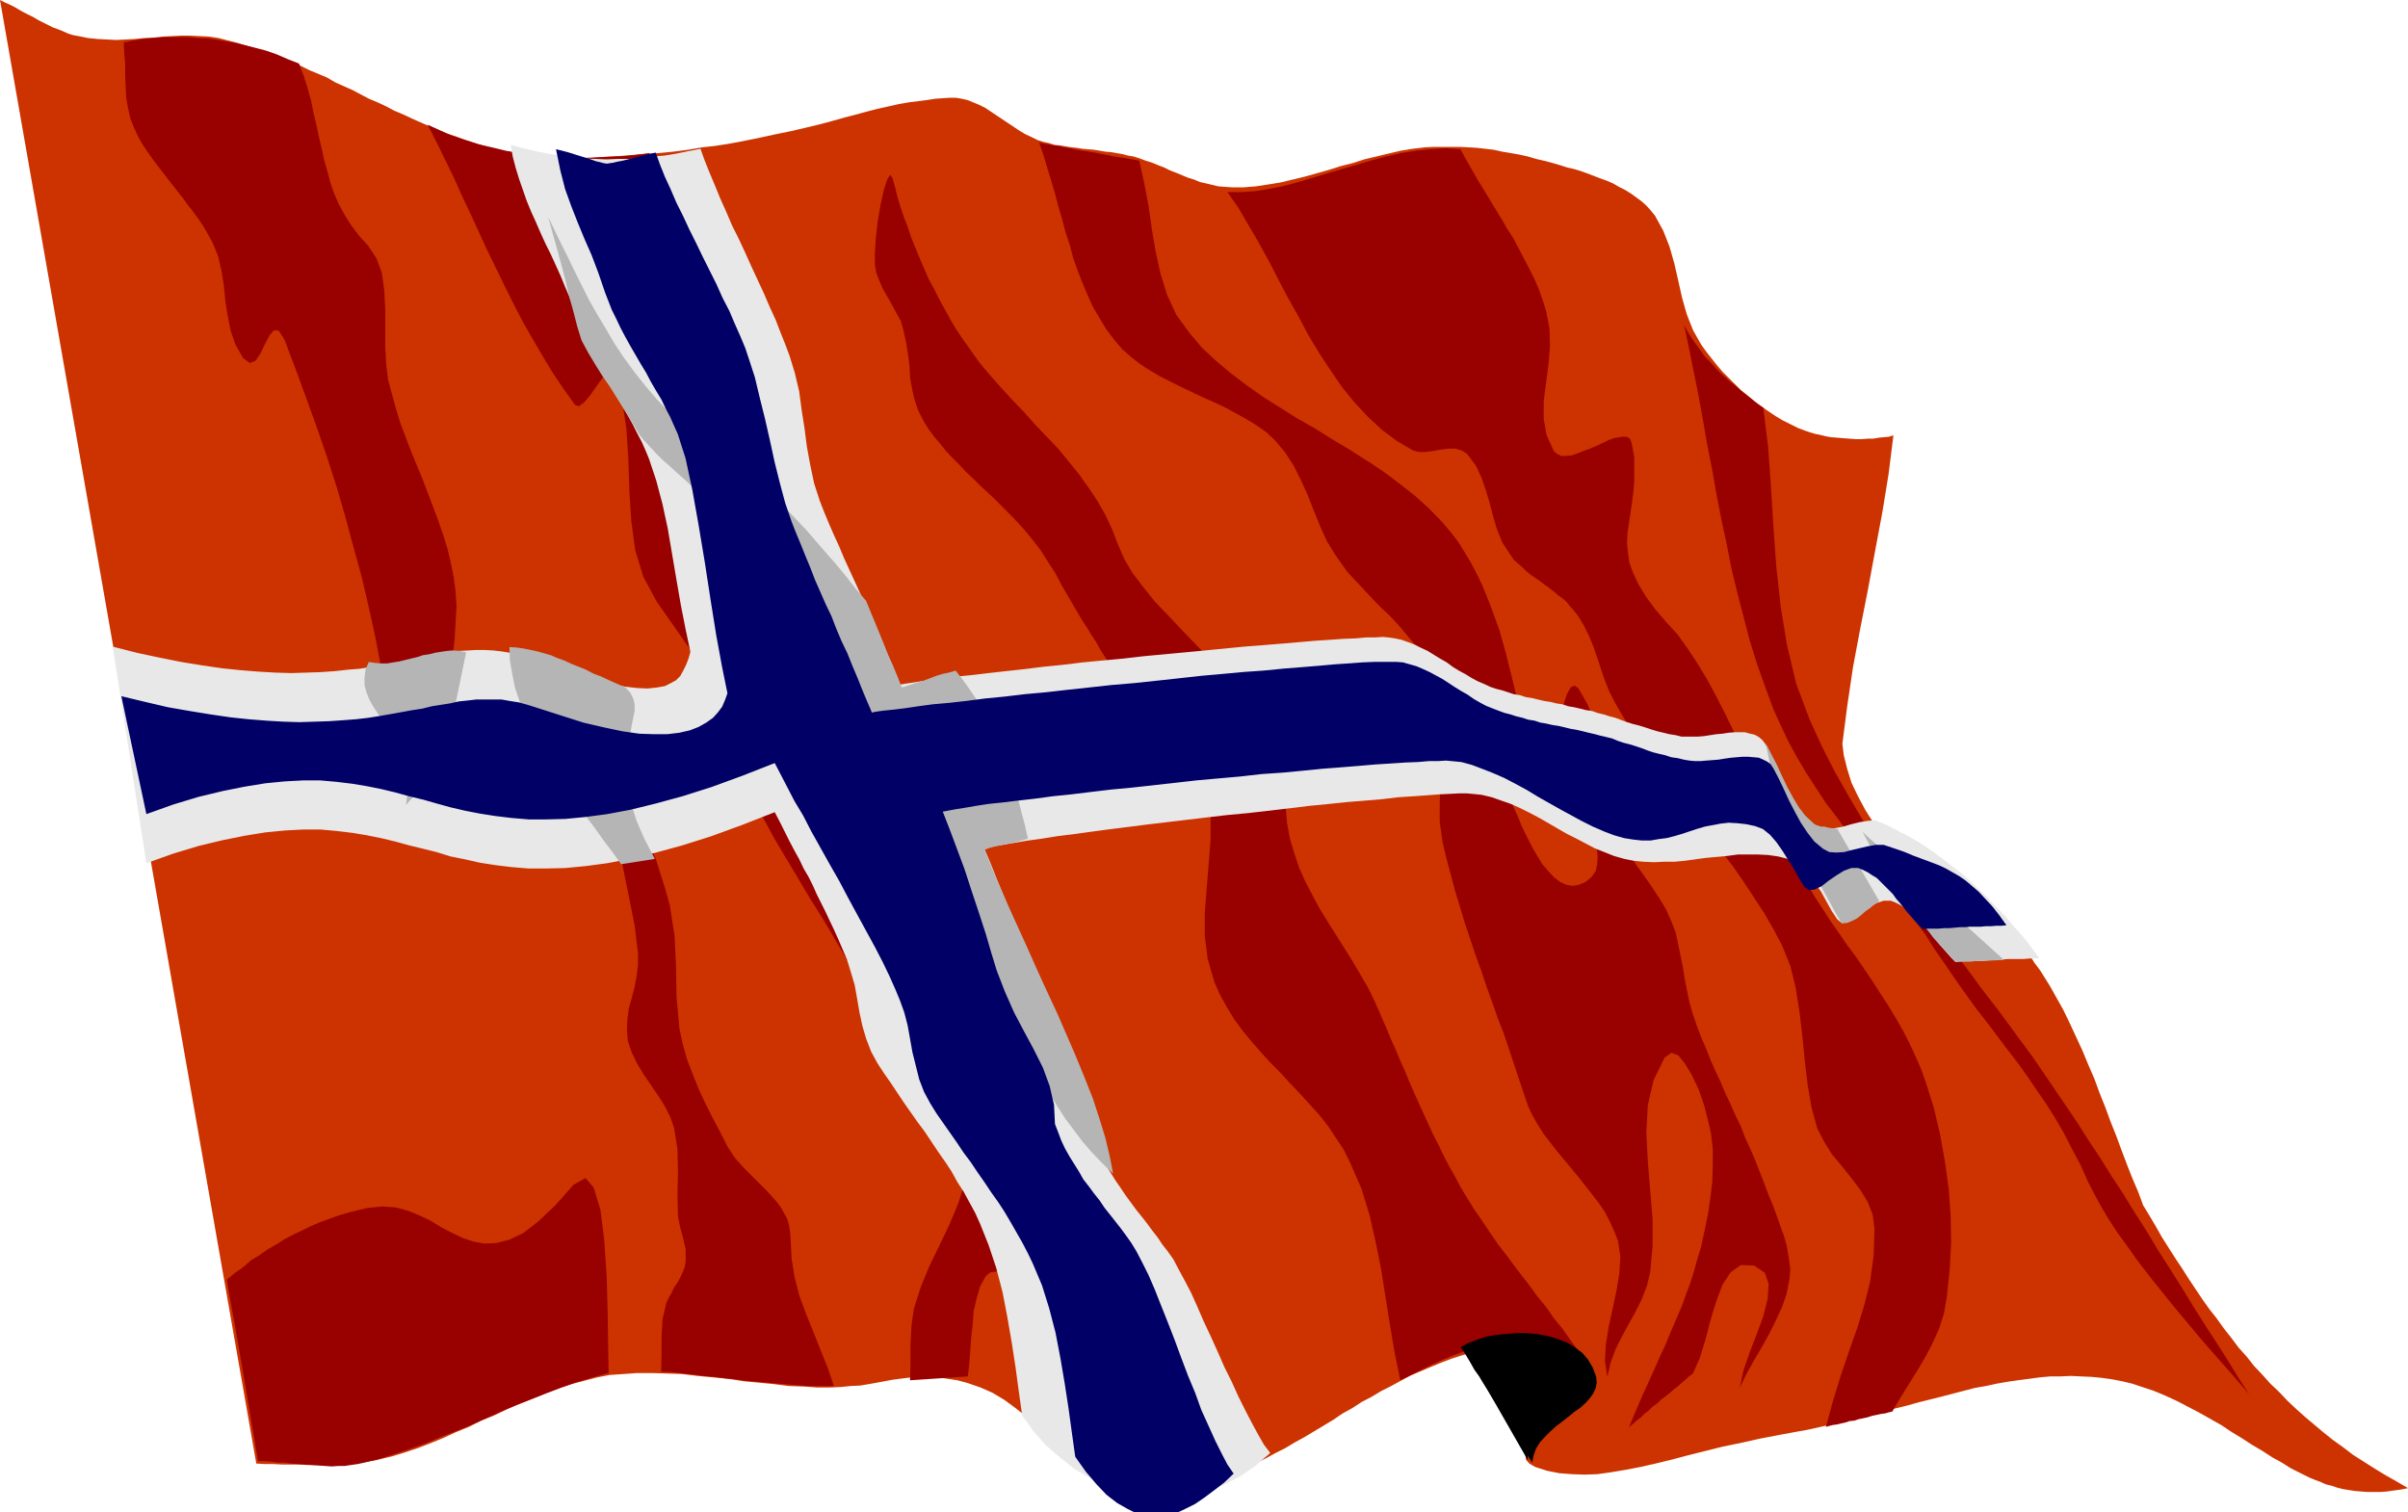
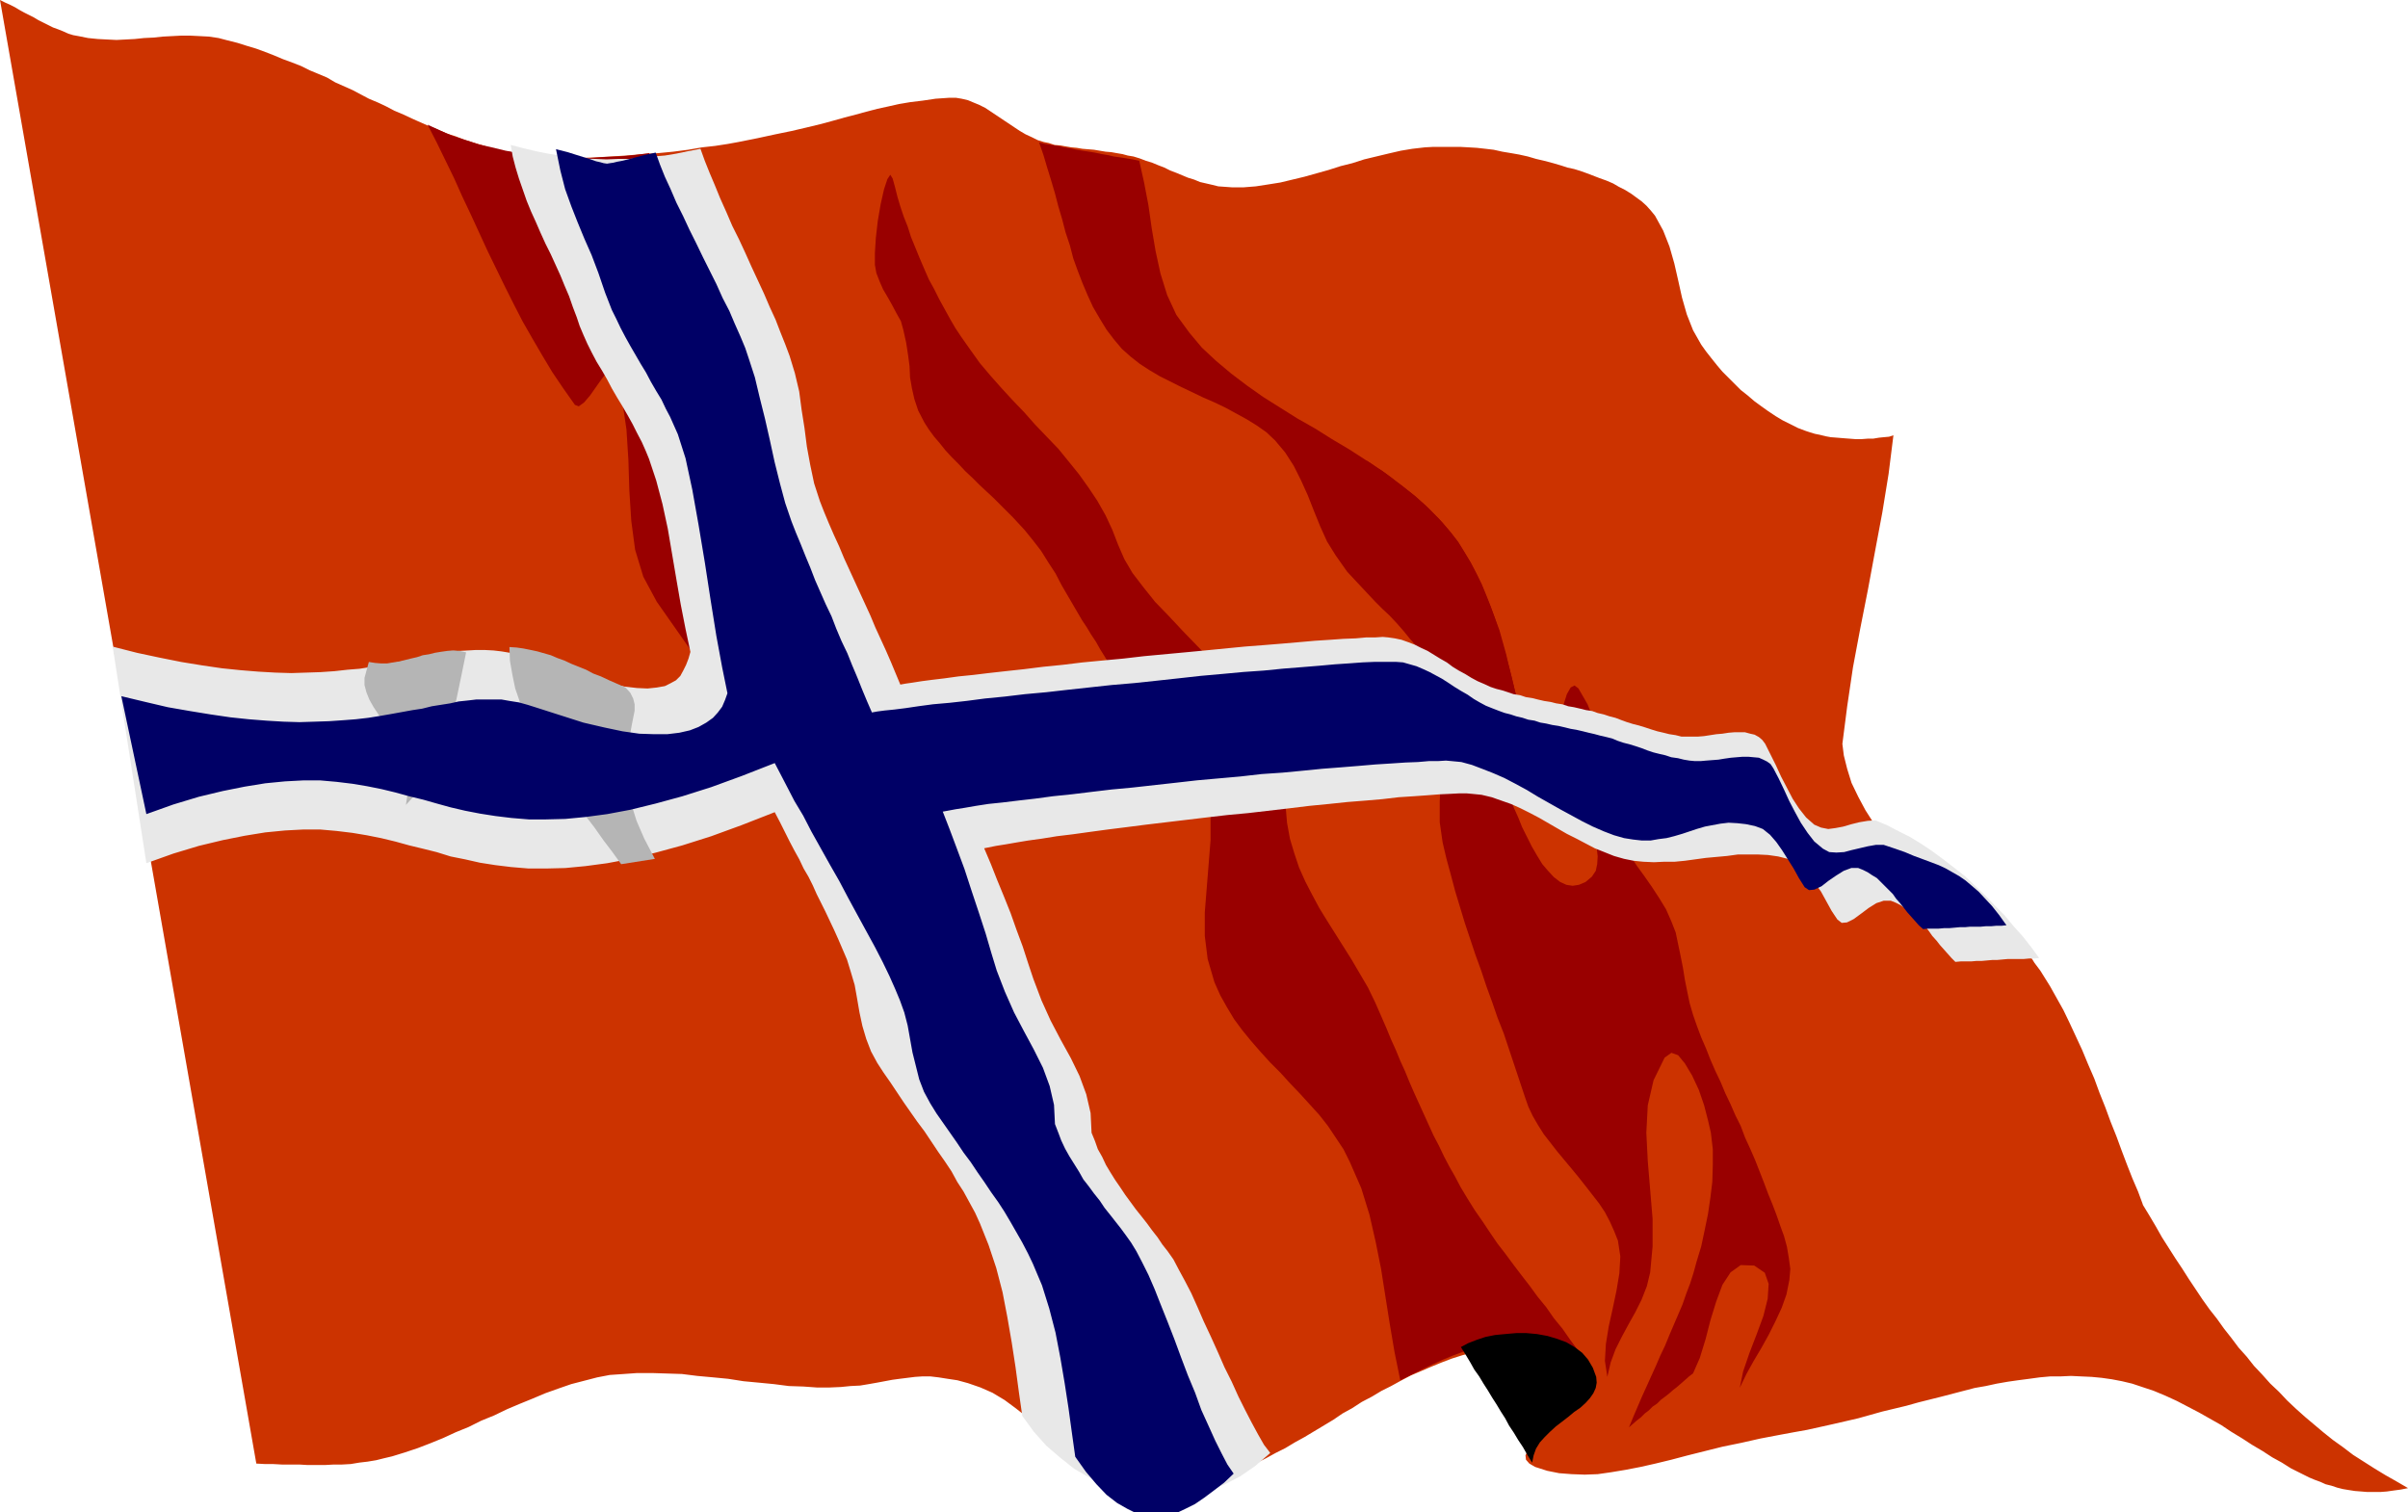
<svg xmlns="http://www.w3.org/2000/svg" width="189.014" height="118.715" fill-rule="evenodd" stroke-linecap="round" preserveAspectRatio="none" viewBox="0 0 5001 3141">
  <style>.pen1{stroke:none}.brush2{fill:#900}.brush3{fill:#000}.brush5{fill:#b5b5b5}</style>
  <path d="m4450 2502 14 23 13 22 13 23 14 22 14 22 14 21 14 22 14 21 14 21 15 21 15 19 15 21 15 19 15 20 17 19 15 19 17 18 17 19 18 17 17 18 18 17 19 17 19 16 19 16 20 16 21 15 21 16 22 14 22 14 23 14 23 13 24 14-15 3-15 2-14 2-13 1h-28l-12-1-13-1-13-2-12-2-12-3-12-4-12-3-11-5-11-4-12-5-18-9-20-10-19-12-20-11-20-13-22-13-20-13-23-14-21-14-23-13-23-13-23-12-23-12-24-11-24-10-24-8-21-7-21-5-21-4-21-3-21-2-22-1-21-1-22 1h-21l-22 2-22 3-23 3-21 3-23 4-23 5-23 4-23 6-23 6-23 6-24 6-24 6-25 7-25 6-25 6-25 7-25 7-26 6-26 6-27 6-27 6-28 5-27 5-42 8-40 9-39 8-36 9-36 9-34 9-33 8-31 7-31 6-30 5-28 4-27 1-27-1-26-2-25-5-25-8-12-7-7-8-1-9 5-11 8-12 11-11 14-13 15-13 17-14 16-14 15-14 14-14 11-14 8-14 4-14-2-13-5-11-8-10-12-8-12-7-16-5-16-5-18-3-19-2-19-2h-39l-18 1-18 1-17 3-15 2-13 3-22 6-22 7-21 8-22 9-21 9-21 9-21 11-20 11-20 10-20 12-21 11-20 13-20 11-19 13-20 12-20 12-20 12-20 11-20 12-20 10-20 11-20 10-21 9-21 9-20 9-22 7-21 7-21 5-21 5-23 3-22 2-23 2-28-2-25-4-25-10-25-12-23-14-23-17-23-18-22-19-22-20-23-19-23-19-23-18-23-17-25-15-25-11-26-9-22-6-20-3-19-3-17-2h-17l-15 1-16 2-16 2-15 2-16 3-16 3-17 3-18 3-20 1-20 2-23 1h-27l-28-2-30-1-31-4-31-3-32-3-32-5-31-3-33-3-32-4-31-1-31-1h-31l-28 2-29 2-26 5-27 7-27 7-26 9-28 10-26 11-27 11-26 11-27 13-27 11-26 13-27 11-26 12-27 11-26 10-27 9-26 8-17 4-16 4-18 3-17 2-18 3-18 1h-17l-18 1h-37l-17-1h-36l-18-1h-17l-18-1L0 0l10 5 11 5 10 5 10 6 9 5 10 5 10 5 10 6 10 5 10 5 10 5 11 4 10 4 11 5 10 3 11 2 20 4 20 2 19 1 20 1 19-1 19-1 19-2 20-1 19-2 19-1 19-1h19l20 1 19 1 20 3 19 5 20 5 19 6 20 6 19 7 18 7 19 8 19 7 18 7 18 9 17 7 19 8 17 10 18 8 18 8 17 9 17 9 19 8 17 8 17 9 19 8 17 8 18 8 18 8 18 7 18 8 19 6 18 7 19 6 20 6 19 6 20 5 20 4 24 4 27 4 28 1 31 1 31 1 32-1 33-2 33-2 33-3 33-2 31-3 31-4 29-5 27-3 26-4 22-4 40-8 37-8 34-7 30-7 29-7 26-7 25-7 23-6 22-6 23-6 23-5 22-5 24-4 25-3 27-4 29-2h13l12 2 13 3 12 5 12 5 12 6 12 8 12 8 12 8 12 8 12 8 12 8 12 7 13 6 12 6 13 4 10 2 12 4 12 1 11 2 12 2 11 1 12 2 12 1 12 1 12 2 12 2 12 1 11 2 12 2 11 3 12 2 13 4 13 5 13 4 12 5 13 5 12 6 13 5 12 5 12 5 13 4 12 5 13 3 13 3 12 3 14 1 14 1h25l25-2 26-4 25-4 25-6 25-6 25-7 25-7 25-8 24-6 25-8 25-6 25-6 26-6 24-4 26-3 18-1h55l18 1 17 1 18 2 17 2 18 4 18 3 17 3 18 4 17 5 17 4 19 5 17 5 12 4 14 3 13 4 14 5 13 5 13 5 14 5 14 6 12 7 12 6 13 8 11 8 11 8 10 9 9 10 9 11 17 31 13 33 10 35 8 35 8 36 10 35 13 33 17 30 10 14 11 14 12 15 11 13 13 13 12 12 13 13 14 11 14 12 15 11 14 10 15 10 15 9 16 8 16 8 16 6 9 3 10 3 10 2 12 3 11 2 13 1 12 1 13 1 13 1h13l13-1h11l12-2 10-1 11-1 9-3-10 80-13 80-15 80-15 81-16 81-15 80-12 81-10 78 3 24 7 28 9 29 14 29 15 28 16 25 18 19 19 14 19 10 19 10 19 12 20 12 19 13 19 14 18 14 19 15 18 16 18 16 18 18 17 17 17 18 16 19 16 20 16 20 5 7 5 8 6 8 6 8 5 8 5 8 5 8 5 8 14 25 14 25 13 27 13 28 13 28 12 29 13 30 11 30 12 30 11 30 12 30 11 30 11 29 11 28 12 28 10 27z" class="pen1" style="fill:#c30" />
  <path d="m2158 296 13 3 12 2 14 2 12 3 13 2 14 3 12 2 13 2 13 2 14 3 12 2 13 3 14 2 13 2 12 2 14 3 10 45 9 47 7 49 8 47 10 46 14 45 19 41 27 37 26 31 30 28 31 26 33 25 34 24 35 22 35 22 37 21 35 22 37 22 34 22 35 23 33 25 32 25 31 28 28 29 17 20 15 20 13 21 13 21 12 23 11 23 9 23 10 24 9 24 8 25 7 25 7 25 7 25 6 24 6 25 6 25 1 20-3 21-7 20-8 22-8 21-6 20-1 20 3 20 6 17 7 18 8 20 9 20 8 20 10 20 10 20 11 19 11 18 12 14 12 13 13 10 13 6 13 2 13-2 14-6 13-11 8-12 3-14 1-16-2-18-5-17-8-19-8-19-9-20-10-20-10-21-10-19-8-20-7-20-4-19-2-18v-19l3-23 4-24 6-22 6-19 8-14 8-4 8 6 19 33 14 35 9 37 6 38 7 40 7 39 8 38 12 37 11 24 13 24 15 23 16 22 16 23 15 23 14 23 11 25 9 23 5 24 5 24 5 25 4 25 5 25 5 24 7 24 8 23 9 24 10 23 9 23 10 23 11 23 10 24 11 23 10 23 11 22 9 24 11 24 10 23 9 23 9 23 9 24 9 22 8 21 8 23 8 22 6 22 4 24 3 22-2 23-6 30-10 28-13 28-14 28-15 27-16 27-15 27-14 29 7-34 13-38 15-39 14-38 9-36 2-31-8-23-22-15-28-1-21 15-17 26-13 35-12 39-10 39-12 39-14 32-8 6-9 8-8 7-8 7-9 7-8 7-9 7-8 6-8 8-9 6-8 8-8 6-8 8-9 7-8 7-8 7 9-22 9-21 9-21 10-22 9-20 10-22 9-21 10-21 9-22 9-21 9-21 9-21 8-23 8-21 7-22 6-22 10-33 7-33 7-34 5-34 4-33 1-34v-34l-4-34-6-26-8-31-11-32-14-30-15-25-14-17-14-5-14 10-23 47-12 52-3 57 3 59 5 60 5 60v57l-5 54-7 29-11 28-13 26-14 25-14 26-13 26-10 27-7 30-5-33 2-35 6-37 8-36 8-38 6-36 2-35-5-33-8-20-9-20-10-19-12-18-14-18-14-18-15-19-14-17-15-18-15-18-14-18-14-18-12-19-11-19-9-19-7-20-11-33-11-33-11-33-11-33-13-33-11-32-12-33-11-33-12-33-11-33-11-33-10-33-10-33-9-34-9-33-8-34-6-42v-43l2-43 3-43 2-42v-42l-5-40-11-40-8-19-9-18-11-17-11-18-14-16-13-16-14-16-15-16-15-14-15-15-15-16-14-15-15-16-14-15-12-17-12-17-18-29-14-31-13-32-13-33-14-31-15-30-18-28-21-25-18-17-20-14-21-13-22-12-22-12-23-11-23-10-23-11-23-11-22-11-22-11-22-13-20-13-19-15-18-16-16-19-16-21-14-23-14-24-11-24-11-26-10-26-9-25-7-27-9-27-7-27-8-27-7-27-8-27-8-26-8-27-9-26z" class="pen1 brush2" />
-   <path d="m3173 3033-127-222 14-4 16-4 15-3 18-3 17-3 18-2h55l17 2 17 3 16 4 15 5 13 8 12 8 10 10 9 15 4 14v13l-6 14-9 12-12 12-14 13-15 11-16 12-15 12-15 12-13 12-11 11-8 13-5 12v13z" class="pen1 brush3" />
-   <path d="m257 88 1 22 2 23v24l1 23 1 23 4 22 5 22 8 20 8 17 9 16 10 15 10 14 11 15 11 14 10 13 11 14 11 14 11 14 10 14 11 14 11 15 10 15 9 16 9 16 12 29 7 31 5 31 3 32 5 31 6 30 10 29 16 28 14 10 12-5 10-15 9-19 10-19 9-10 10 1 12 19 23 61 22 60 22 61 21 61 20 62 18 62 17 63 17 62 15 64 14 64 12 64 12 63 10 64 9 65 7 65 6 66 8 31 15-16 19-50 20-76 19-92 17-93 10-88 4-70-2-31-4-30-6-30-7-29-9-29-10-29-11-29-11-29-11-29-12-29-12-29-11-29-11-29-9-30-8-29-8-30-4-32-2-37v-78l-2-39-5-36-11-30-17-26-19-21-16-21-14-22-12-22-10-23-8-23-6-23-7-24-5-24-6-25-5-24-6-25-5-25-7-25-8-26-10-26-23-9-23-10-23-8-23-6-24-6-23-5-24-4-24-4-23-1-24-2h-45l-23 2-21 2-21 3-20 4zm1116 2761 1-36v-37l2-36 8-34 5-11 6-10 5-11 7-10 6-11 5-11 4-10 2-12v-25l-5-22-6-22-5-24-1-46 1-46-1-48-7-44-8-23-11-22-14-22-15-22-15-22-14-23-11-23-8-23-2-24 1-22 3-23 6-21 6-23 4-22 3-23v-25l-7-58-14-70-15-74-16-70-11-58-5-38 5-12 18 24 23 39 18 34 16 30 13 29 12 28 9 29 10 31 10 36 10 64 3 63 1 63 6 66 7 33 9 32 12 31 12 30 14 30 15 30 16 30 15 30 8 12 8 12 10 11 10 11 11 11 11 11 11 11 11 11 11 12 10 11 9 12 7 12 7 13 4 14 2 15 1 14 2 39 6 38 10 39 14 38 15 37 15 38 15 37 13 38h-47l-22-1-23-2-23-2-22-2-22-2-23-2-22-3-22-2-22-3-22-2-22-3-22-2-23-3-22-1zm-837 186h14l14 1 14 2h14l13 2 14 1 14 1 14 1 14 1 14 1 14 1 14-1h13l13-2 14-2 14-3 32-8 31-10 33-11 31-11 31-13 31-12 32-13 31-14 31-14 31-13 31-12 33-13 31-12 32-11 33-10 33-9-1-55-1-69-2-76-5-75-8-64-14-46-17-20-25 14-38 43-35 33-31 24-29 14-27 7-25 1-23-4-23-8-21-10-23-12-21-13-23-11-24-10-26-7-28-2-30 3-22 5-19 5-21 6-19 7-19 7-19 8-18 9-19 9-17 9-17 11-18 10-17 12-18 11-16 14-17 12-17 14 8 47 9 48 8 47 8 46 8 47 8 48 8 47 8 47zm1058-1457-25-7-15 2-7 12 1 19 6 26 13 31 17 36 21 39 24 41 26 43 26 44 27 43 25 42 23 39 21 36 17 31 12 20 13 19 15 19 16 19 16 19 17 18 17 18 17 18 16 19 15 19 15 19 14 19 11 20 9 22 8 21 5 24 1 44-7 44-14 44-18 43-21 44-21 43-18 44-14 44-5 35-2 39v38l-1 37 15-1 15-1 15-1 15-1 15-1 15-1 15-1 15-1 3-26 2-27 2-28 3-27 2-27 6-26 7-25 12-22 9-8 14-2 16 1 17 3 17 2 15 1 10-3 6-9 3-30-3-30-6-30-10-29-9-30-10-30-7-30-3-30 4-34 8-36 12-36 11-36 10-35 5-35-2-33-10-30-15-24-18-20-20-18-23-18-24-16-24-15-25-14-27-15-25-14-26-14-25-15-23-15-22-18-20-18-18-21-15-22-11-27-8-32-5-33-6-33-8-31-10-29-17-22-24-16-111-44z" class="pen1 brush2" />
  <path d="m888 259 19 37 18 37 18 37 17 38 18 38 17 37 17 37 18 37 18 37 18 36 19 37 20 35 21 36 21 35 23 34 24 34 8 3 11-8 12-14 12-17 12-17 11-14 8-6 7 5 17 58 9 61 4 63 2 64 4 63 8 60 17 56 28 52 230 328 111 44 15 2 7-8 2-18-5-26-9-33-12-39-17-44-18-48-20-51-20-53-20-53-19-53-16-52-14-49-11-44-6-41-6-8-13 5-18 13-22 16-20 17-20 12-13 5-6-9-2-46 7-46 14-47 15-46 16-47 14-47 8-46 1-47-3-25-5-25-6-24-7-23-9-23-9-24-10-23-11-22-12-23-11-23-12-22-11-23-11-23-12-23-10-24-10-23-30 4-31 3-30 1-30 2h-30l-30-2-30-1-30-3-29-4-28-5-29-7-27-6-27-9-28-9-25-11-26-12zm966 112-5-8-6 9-7 21-7 31-6 35-4 35-2 32v24l3 17 7 18 7 16 10 17 9 16 9 17 9 16 5 18 6 27 4 26 3 23 1 23 4 23 5 22 8 24 13 25 9 14 11 15 12 14 12 15 13 14 14 14 14 15 15 14 14 14 15 14 14 13 14 14 14 14 13 13 12 13 12 13 17 21 17 22 15 24 15 23 13 25 14 24 14 24 14 24 10 15 9 15 10 15 9 16 10 16 9 15 10 15 9 16 10 16 10 16 10 15 10 15 10 15 10 15 10 15 11 15 12 14 15 13 16 13 15 12 16 13 13 14 9 16 7 17 7 50v50l-4 50-4 50-4 50v49l6 48 14 48 12 27 14 25 15 25 17 23 18 22 20 23 20 22 21 21 20 22 21 22 20 22 20 22 18 23 16 24 16 24 13 26 24 55 17 55 13 57 11 55 9 57 9 57 10 59 12 59 22-11 22-11 23-11 22-10 22-9 24-9 23-7 24-6 23-4 25-2h25l24 3 26 6 27 8 27 12 27 14-16-24-17-23-16-23-18-22-16-23-18-22-16-22-17-22-16-21-17-23-17-22-15-22-16-24-16-23-15-24-15-25-11-21-12-21-11-21-11-23-11-21-10-22-10-22-10-22-10-22-10-23-9-22-10-22-9-22-10-22-9-22-10-23-14-32-15-31-17-29-17-29-17-27-17-27-17-27-16-26-15-28-14-27-13-29-10-30-9-30-6-33-3-35v-36l-2-35-9-34-15-34-19-34-23-31-25-32-29-33-30-31-31-32-30-31-29-31-29-30-24-30-23-30-17-29-13-30-12-31-14-30-17-30-18-27-20-28-21-26-22-27-24-25-24-25-23-26-24-25-23-25-23-26-22-26-20-28-19-27-12-18-11-19-11-20-11-20-11-22-11-20-10-23-9-21-9-22-9-22-7-22-8-20-7-21-6-20-5-20-5-18zm983 585 11 7 11 8 11 7 10 7 11 8 10 8 11 8 10 8 10 8 10 8 10 9 9 8 9 9 9 9 9 9 8 9 17 20 15 19 13 21 13 22 12 23 11 22 10 24 9 23 9 25 9 24 7 25 7 25 6 26 6 24 6 25 6 25 1 19-4 21-6 21-9 21-18-41-16-40-16-40-15-39-14-38-14-38-14-36-15-37-16-35-16-35-19-35-19-35-22-34-25-34-27-34-31-34z" class="pen1 brush2" />
-   <path d="M2549 399h29l30-2 29-5 30-6 30-8 30-9 30-9 31-9 30-9 31-9 30-8 31-7 31-5 30-3 31-2 31 2 11 20 12 21 12 21 13 21 12 20 12 20 13 21 12 21 13 20 11 21 11 21 11 21 11 22 9 21 8 23 7 22 7 36 1 37-3 38-5 38-5 38v37l6 34 15 33 7 6 8 4h10l12-1 12-4 12-5 14-5 14-6 13-6 12-6 12-4 11-2 9-1 8 1 5 5 3 9 5 28v50l-2 24-3 22-3 21-3 20-3 20-1 21 2 20 3 21 8 22 11 23 15 25 19 26 25 29 22 24 20 28 20 30 20 33 19 35 19 37 18 37 19 39 18 38 17 39 17 38 17 37 17 36 16 33 16 31 17 29 15 25 17 26 16 25 17 24 17 25 18 24 17 25 17 25 16 25 17 26 15 25 15 26 14 27 12 26 12 27 10 28 17 54 13 55 10 56 8 57 4 56 1 57-3 56-6 57-6 34-10 31-13 29-15 29-16 27-18 29-18 29-17 29-8 2-7 2-8 1-9 2-10 2-9 3-9 2-10 2-9 3-10 1-9 3-9 2-8 2-8 1-8 2-7 2 15-55 16-52 17-50 17-48 15-49 12-49 7-52 2-57-4-29-10-26-16-26-19-25-20-25-20-24-16-26-14-27-12-44-8-47-6-50-5-52-6-50-8-50-11-45-17-42-18-34-19-33-21-32-21-32-22-32-24-31-23-30-23-31-24-30-23-31-23-31-23-31-23-32-21-31-21-32-19-33-11-22-9-22-8-24-8-24-8-23-9-22-11-22-12-20-8-10-8-9-8-10-8-7-10-7-9-8-9-7-10-7-9-7-9-6-10-7-9-7-8-8-9-8-9-8-7-10-17-26-11-27-8-27-7-27-8-27-9-26-12-26-18-24-11-7-13-4h-15l-16 2-16 3-15 2h-14l-12-3-34-20-31-23-29-27-28-30-26-32-24-35-23-35-23-38-20-38-22-39-20-38-20-39-21-38-21-36-21-36-23-33zm949 277 10 49 10 49 10 50 9 50 9 52 10 50 9 52 10 51 11 51 10 51 12 50 13 50 13 50 15 48 17 48 17 46 15 33 16 34 18 33 19 32 20 31 21 32 23 30 22 30 23 31 24 30 23 30 23 30 23 30 22 31 23 30 20 32 23 33 21 31 22 31 21 29 22 28 21 28 21 28 21 27 20 28 19 28 20 29 19 30 18 31 17 33 18 34 16 36 12 23 14 26 16 27 19 29 21 29 22 31 24 31 24 30 25 31 25 30 25 30 24 28 23 26 22 25 20 23 18 21-22-34-22-36-23-36-24-37-24-38-24-39-25-40-25-39-24-40-25-39-24-39-25-38-23-37-24-36-22-35-23-34-34-50-34-50-36-49-36-49-37-48-36-49-37-49-35-49-36-49-35-49-33-51-33-51-30-51-30-53-27-53-25-55-28-75-19-80-13-80-9-82-6-83-5-83-6-83-10-81-12-8-11-9-12-9-11-9-11-10-12-9-11-10-11-10-10-11-11-12-10-10-9-13-9-12-9-13-8-13-7-13z" class="pen1 brush2" />
  <path d="m234 1343 70 450 56-20 53-16 50-12 45-9 43-7 41-4 38-2h35l34 3 33 4 30 5 30 6 29 7 29 8 29 7 28 7 29 9 30 6 31 7 32 5 33 4 36 3h36l40-1 42-4 45-6 48-9 53-13 55-15 60-19 63-23 69-27 11 21 10 20 10 20 10 19 10 18 9 19 10 17 9 18 8 18 9 18 9 18 9 19 9 19 9 20 9 21 9 21 8 26 8 27 5 28 5 29 6 28 8 27 10 26 13 24 13 20 14 20 14 21 14 21 14 20 14 20 15 20 14 21 14 21 14 20 14 21 12 22 13 20 12 22 12 22 10 22 18 45 16 48 13 50 10 52 9 52 8 52 7 52 7 49 24 33 26 29 29 25 29 23 33 19 33 16 35 11 34 8 36 5h36l35-5 34-8 35-13 33-17 32-22 31-27-13-17-12-21-13-24-14-27-14-28-14-31-15-30-14-32-14-31-15-32-13-30-13-29-13-25-13-24-11-21-12-17-11-14-10-15-11-14-11-15-11-14-12-15-11-15-11-15-10-15-11-16-10-16-9-15-8-17-9-16-6-17-7-17-2-41-9-39-14-38-18-37-21-38-21-40-19-42-17-45-11-33-11-34-13-35-12-34-14-35-14-34-13-33-14-33 10-2 15-3 19-3 23-4 24-4 29-4 31-5 33-4 36-5 37-5 40-5 39-5 42-5 42-5 42-5 43-5 43-4 43-5 43-5 41-5 41-4 38-4 38-3 35-3 34-4 31-2 28-2 26-2 22-1 19-1h15l11 1 20 2 21 5 20 7 20 7 20 9 20 10 19 10 19 11 19 11 19 11 20 10 19 10 19 10 20 8 20 8 21 6 20 4 20 2 22 1 21-1h22l21-2 22-3 22-3 22-2 22-2 22-3h43l20 1 21 3 20 5 16 7 15 11 13 15 12 17 13 18 11 20 11 20 12 18 9 7 11-1 14-7 15-11 16-12 16-10 15-5h15l10 4 10 5 9 6 9 6 9 8 8 8 8 8 9 9 7 9 7 10 9 10 7 9 8 9 8 9 8 9 8 8 11-1h22l11-1h11l11-1 11-1h10l11-1 11-1h33l11-1h11l10-1-16-22-18-23-19-21-19-23-20-20-20-21-21-20-21-20-23-18-22-17-23-17-24-16-23-14-24-12-23-12-24-10-16 1-18 3-16 4-17 5-16 3-15 2-15-3-14-6-17-15-15-19-13-20-12-23-12-23-11-24-11-22-11-22-6-8-7-6-9-5-9-2-11-3h-22l-12 1-13 2-12 1-13 2-13 2-12 1h-35l-12-3-13-2-12-3-13-3-13-4-12-4-13-4-12-3-13-4-11-4-13-5-12-3-12-4-13-3-11-4-13-2-12-3-13-3-12-2-12-4-13-2-12-3-13-2-13-3-12-3-13-2-12-4-13-2-12-4-12-4-12-3-12-4-13-6-14-6-13-7-13-8-13-7-13-8-12-9-14-8-13-8-13-8-13-6-14-7-13-5-14-5-14-3-14-2-11-1-15 1h-19l-22 2-26 1-28 2-31 2-34 3-35 3-37 3-39 3-41 4-41 4-42 4-43 4-43 4-43 5-43 4-42 4-41 5-40 4-40 5-37 4-36 4-33 4-30 3-29 4-25 3-23 3-19 3-14 2-11 2-10-24-10-24-10-23-11-24-11-24-10-24-11-24-11-24-11-24-11-24-11-24-10-24-11-24-10-23-10-24-9-23-12-37-8-38-7-38-5-39-6-38-5-38-9-38-11-36-9-24-10-25-10-26-12-26-12-28-13-28-13-28-13-29-13-28-14-28-12-28-13-29-11-27-11-26-10-25-9-25-26 5-24 5-24 4-25 2-24 3-24 2h-24l-24 1-24-1-24-1-24-3-25-3-25-4-25-5-25-6-27-7 4 24 6 23 7 23 8 23 8 23 9 22 10 22 10 23 10 22 11 22 10 22 10 22 9 22 9 21 8 23 8 21 6 18 8 19 8 18 9 18 10 19 11 18 11 19 10 19 11 19 11 18 11 19 10 18 9 18 10 19 8 18 7 17 15 45 13 49 11 51 9 53 9 53 9 52 10 51 10 47-4 14-5 13-6 12-6 11-9 9-11 6-12 6-17 3-19 2-22-1-26-3-31-7-34-8-39-11-45-15-50-18-20-6-18-5-18-3-17-2-19-1h-17l-17 1-19 1-17 3-18 2-19 4-19 4-20 4-21 4-21 4-23 4-23 4-25 4-25 2-27 3-29 2-30 1-31 1-33-1-35-2-37-3-39-4-41-6-43-7-45-9-47-10-51-13z" class="pen1" style="fill:#e8e8e8" />
-   <path d="m766 1375 13 2 12 1h13l12-2 13-2 12-3 12-3 13-3 12-4 13-2 12-3 12-2 14-2 12-1 13 1 14 3-10 49-10 48-11 44-12 40-15 39-19 35-21 32-27 30 4-27v-26l-4-23-5-22-9-20-10-20-10-17-12-17-11-16-10-15-9-16-6-15-4-15v-15l2-17 7-16zm292-31 15 1 14 2 15 3 14 3 14 4 14 4 14 6 14 5 15 7 15 6 15 6 15 8 16 6 17 8 16 7 18 8 10 11 6 12 3 12v13l-3 15-3 15-3 17-5 19-3 21-1 23v26l4 28 7 30 11 35 16 37 22 42-70 11-18-25-19-25-19-27-20-26-20-28-19-28-19-29-18-30-16-29-16-30-14-30-12-29-10-29-6-29-5-29-1-28z" class="pen1 brush5" />
+   <path d="m766 1375 13 2 12 1h13l12-2 13-2 12-3 12-3 13-3 12-4 13-2 12-3 12-2 14-2 12-1 13 1 14 3-10 49-10 48-11 44-12 40-15 39-19 35-21 32-27 30 4-27v-26l-4-23-5-22-9-20-10-20-10-17-12-17-11-16-10-15-9-16-6-15-4-15v-15zm292-31 15 1 14 2 15 3 14 3 14 4 14 4 14 6 14 5 15 7 15 6 15 6 15 8 16 6 17 8 16 7 18 8 10 11 6 12 3 12v13l-3 15-3 15-3 17-5 19-3 21-1 23v26l4 28 7 30 11 35 16 37 22 42-70 11-18-25-19-25-19-27-20-26-20-28-19-28-19-29-18-30-16-29-16-30-14-30-12-29-10-29-6-29-5-29-1-28z" class="pen1 brush5" />
  <path d="m3034 2798 10 16 9 15 9 16 10 14 9 15 9 14 9 15 9 14 9 15 9 14 8 15 10 15 9 15 10 15 9 16 10 16 3-15 5-14 8-13 10-11 11-11 12-11 13-10 13-10 12-10 13-9 11-10 9-10 7-10 5-11 2-11-1-12-7-19-10-17-12-14-16-12-17-10-19-7-20-6-22-4-22-2h-21l-23 2-21 2-20 4-18 6-18 7-15 8z" class="pen1 brush3" />
-   <path d="m2312 2438-23-22-21-22-20-23-18-24-18-24-16-25-15-25-13-25-14-25-11-24-11-24-11-24-9-23-8-21-8-22-8-20-7-18-10-21-12-24-13-24-12-25-13-24-11-22-8-19-9-23-8-22-8-21-9-22-7-20-8-21-7-20-8-20-7-20-7-20-9-20-9-20-9-21-10-21-10-21-11-22-11-19-11-17-12-17-13-15-14-14-13-15-14-14-15-13-15-13-15-13-15-14-15-15-15-14-14-14-14-15-15-17-15-21-13-25-10-24-10-24-10-26-12-25-12-26-17-24-11-14-12-14-13-14-14-14-14-14-15-13-15-14-16-14-15-14-16-14-14-13-15-13-13-13-13-14-12-13-10-12-15-26-15-24-15-24-15-24-16-23-15-24-15-25-14-26-9-29-8-31-9-33-8-34-9-34-9-33-9-32-8-30 13 27 13 27 14 28 14 29 15 30 15 30 17 30 18 30 18 31 20 30 22 30 23 29 24 28 26 28 28 26 30 25 28 18 24 18 25 18 23 18 23 19 20 19 21 19 21 20 20 21 20 21 19 22 20 23 21 24 21 25 21 27 23 27 9 22 10 24 9 22 9 22 9 23 10 22 9 22 9 23 16-5 15-5 14-4 13-5 13-5 13-4 14-3 14-4 14 18 13 18 13 19 11 19 12 19 10 20 10 21 9 22 8 22 8 22 9 23 6 24 8 25 6 24 7 26 6 27-10 3-11 3-12 3-11 2-13 3-11 2-11 3-11 4 15 37 17 40 18 41 19 42 20 44 20 45 21 46 21 45 20 46 19 44 18 44 17 43 14 43 12 39 9 38 7 36zm1355-895 11 22 12 23 11 24 11 23 12 22 12 20 13 17 16 15 5 4 6 2 6 2h7l7 2 7 1 7 1 6 1 11 19 11 19 11 18 11 19 10 18 11 19 11 19 11 19-10 6-9 8-10 7-9 8-9 7-10 5-10 4-11 1-13-22-13-24-12-22-13-23-11-23-13-23-10-23-11-23-10-23-10-23-9-24-9-25-7-24-7-24-5-24-5-25zm201 185 294 266-101 4-14-16-14-15-15-16-13-17-13-15-12-17-13-16-12-17-12-17-11-17-12-17-11-18-11-18-10-17-10-19-10-18z" class="pen1 brush5" />
  <path d="m252 1446 52 245 56-20 53-16 50-12 45-9 43-7 41-4 38-2h35l34 3 33 4 30 5 30 6 29 7 29 8 29 7 28 8 29 8 30 7 31 6 32 5 33 4 36 3h36l40-1 42-4 45-6 48-9 53-13 55-15 60-19 63-23 69-27 12 23 14 27 15 29 18 30 17 33 19 34 19 34 20 35 19 36 19 35 18 33 18 33 16 31 14 29 12 27 10 24 9 25 7 27 5 28 5 28 7 28 7 28 10 26 13 24 13 21 14 20 14 20 14 20 14 21 15 20 14 21 14 20 14 21 15 21 13 20 13 22 12 21 12 21 12 23 10 21 19 45 15 48 13 50 10 52 9 53 8 52 7 51 7 50 22 31 22 26 21 22 22 17 21 12 20 10 21 4 20 1 21-1 20-5 19-9 20-10 19-13 20-15 21-16 20-19-13-19-12-23-13-26-14-31-15-33-13-36-15-36-14-37-14-38-14-36-14-35-13-33-13-30-13-26-12-23-11-18-10-14-11-15-11-14-11-14-12-15-10-15-12-15-11-15-11-14-9-16-10-16-10-16-9-16-8-17-6-16-7-18-2-40-9-39-14-38-19-38-21-39-20-38-19-43-17-44-11-36-12-41-14-43-15-45-15-46-16-43-15-40-14-36 11-2 16-3 19-3 23-4 26-4 29-3 33-4 35-4 37-5 39-4 41-5 42-5 43-4 45-5 45-5 44-5 45-4 45-4 44-5 44-3 42-4 40-4 39-3 37-3 35-3 32-2 30-2 26-1 23-2h19l16-1 11 1 21 2 22 6 21 8 23 9 23 10 23 12 24 13 23 14 23 13 23 13 24 13 22 12 22 11 23 10 21 8 21 6 19 3 18 2h18l17-3 16-2 16-4 17-5 15-5 15-5 17-5 16-3 16-3 17-2 18 1 18 2 19 4 16 6 15 12 13 15 12 17 12 19 12 19 11 20 12 19 9 6 11-1 15-7 14-11 16-11 16-10 16-6h14l10 4 10 5 9 6 10 6 8 8 8 8 8 8 9 9 7 10 8 9 8 10 7 9 8 9 8 9 8 9 9 8 10-1h22l11-1h11l11-1 11-1h11l10-1h22l11-1h11l11-1h11l10-1-15-21-15-19-14-15-14-15-14-12-13-11-13-9-14-8-14-8-15-7-16-6-16-6-19-7-19-8-20-7-24-8h-16l-17 3-17 4-17 4-15 4-16 1-15-1-13-7-18-15-14-18-14-21-12-22-12-23-11-24-11-23-11-21-6-9-7-5-8-4-9-4-11-1-11-1h-12l-12 1-12 1-14 2-12 2-13 1-13 1-11 1h-12l-11-1-12-2-12-3-14-2-12-4-13-3-12-3-12-4-13-5-12-4-13-4-12-3-12-4-12-5-12-3-13-3-11-3-13-3-12-3-13-3-12-2-12-3-13-3-13-2-13-3-12-2-12-4-13-2-12-4-13-3-12-4-12-3-11-4-13-5-15-6-13-7-12-7-13-9-14-8-13-8-12-8-14-9-13-7-13-7-13-6-14-6-14-4-14-4-14-1h-46l-24 1-27 2-30 2-33 3-37 3-38 3-40 4-43 3-43 4-45 4-45 5-46 5-47 5-47 4-46 5-46 5-44 5-44 4-42 5-41 4-38 5-36 4-34 3-30 4-27 4-24 3-20 2-15 2-11 2-10-23-10-24-10-25-11-26-10-25-12-25-11-26-10-26-12-25-11-25-11-25-10-26-10-24-10-25-10-24-9-23-13-38-11-41-11-44-10-46-10-44-11-44-10-42-12-37-8-24-10-24-12-27-11-26-14-27-13-29-14-28-14-28-14-29-14-28-13-28-14-28-12-28-12-26-10-25-9-25-23 5-19 5-15 4-12 3-11 2-8 2-7 1-6 1-7-1-7-2-9-2-11-4-13-4-16-5-19-6-24-6 9 44 10 39 13 36 13 33 14 34 15 34 14 37 14 41 7 18 7 18 9 18 9 19 10 19 10 18 11 19 11 19 11 18 10 19 11 19 11 18 9 19 9 17 8 18 8 18 16 50 14 65 13 73 13 78 12 78 12 75 12 65 11 54-5 14-6 14-9 12-10 11-14 10-16 9-18 7-22 5-25 3h-27l-31-1-35-5-38-8-43-10-47-15-50-16-19-6-18-5-19-3-17-3h-53l-17 2-19 2-18 4-19 3-19 3-20 5-20 3-22 4-22 4-23 4-25 4-26 3-26 2-29 2-30 1-32 1-33-1-34-2-38-3-38-4-41-6-43-7-46-8-47-11-50-12z" class="pen1" style="fill:#006" />
</svg>